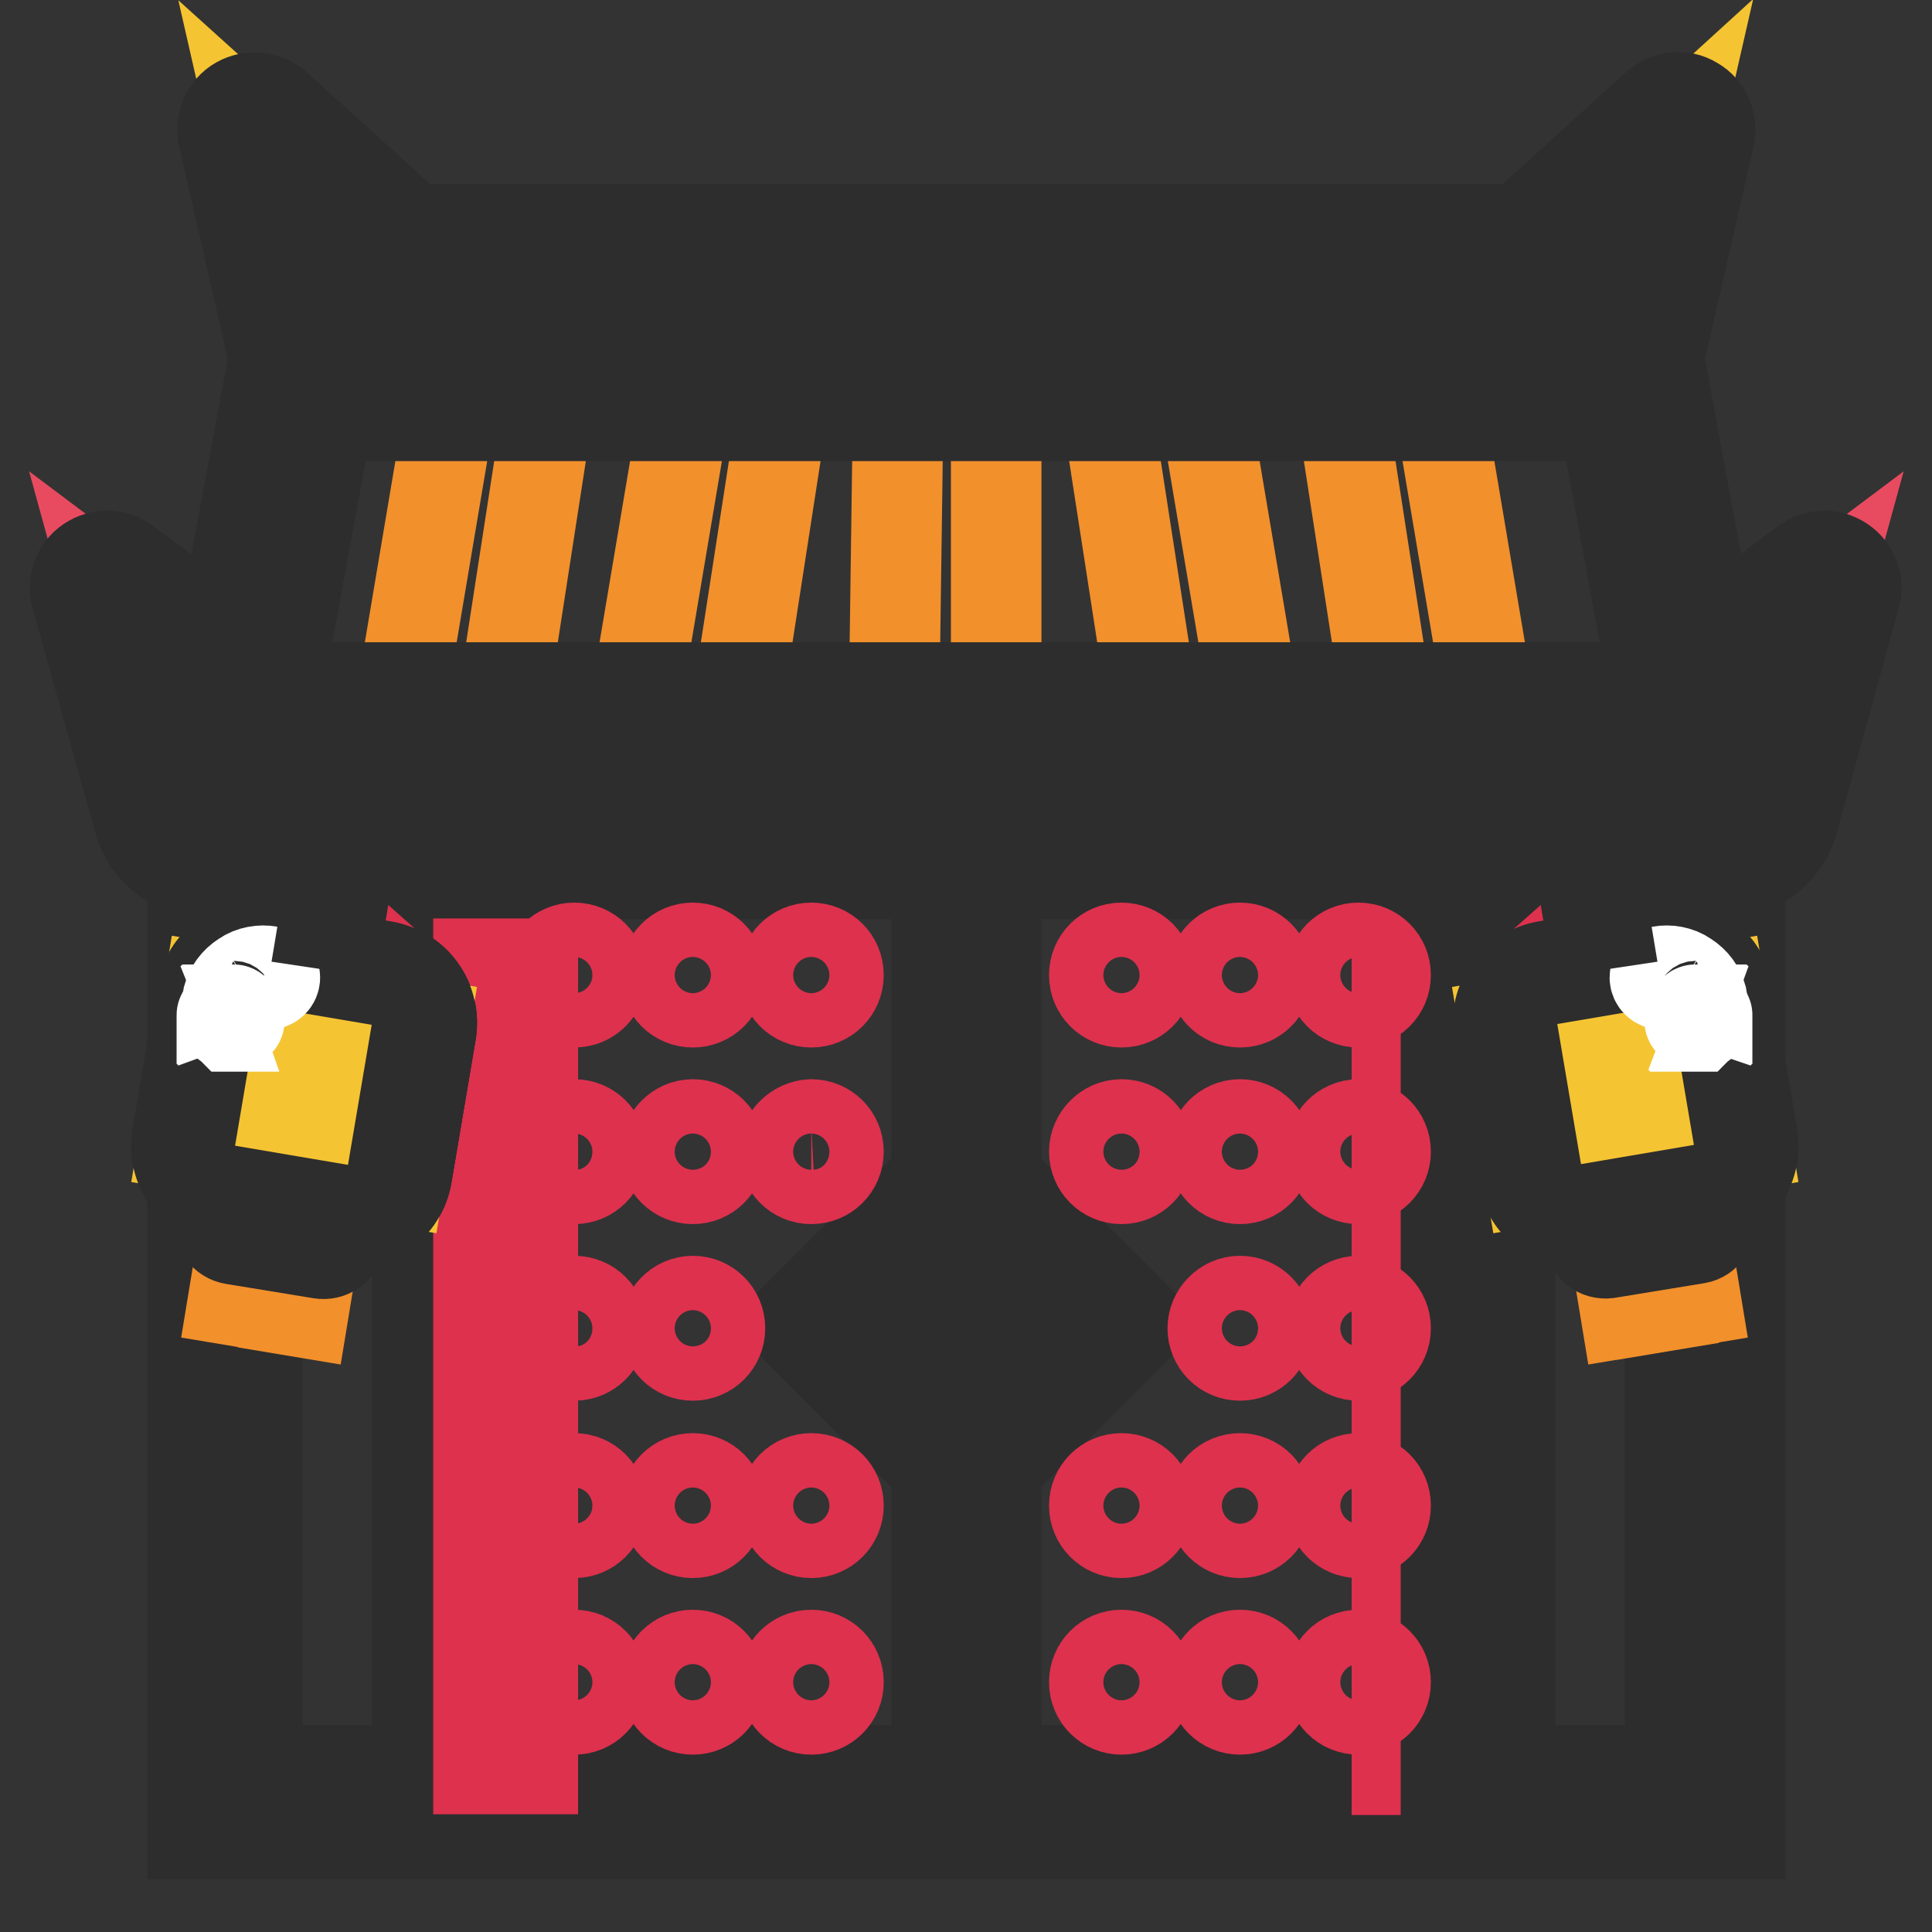
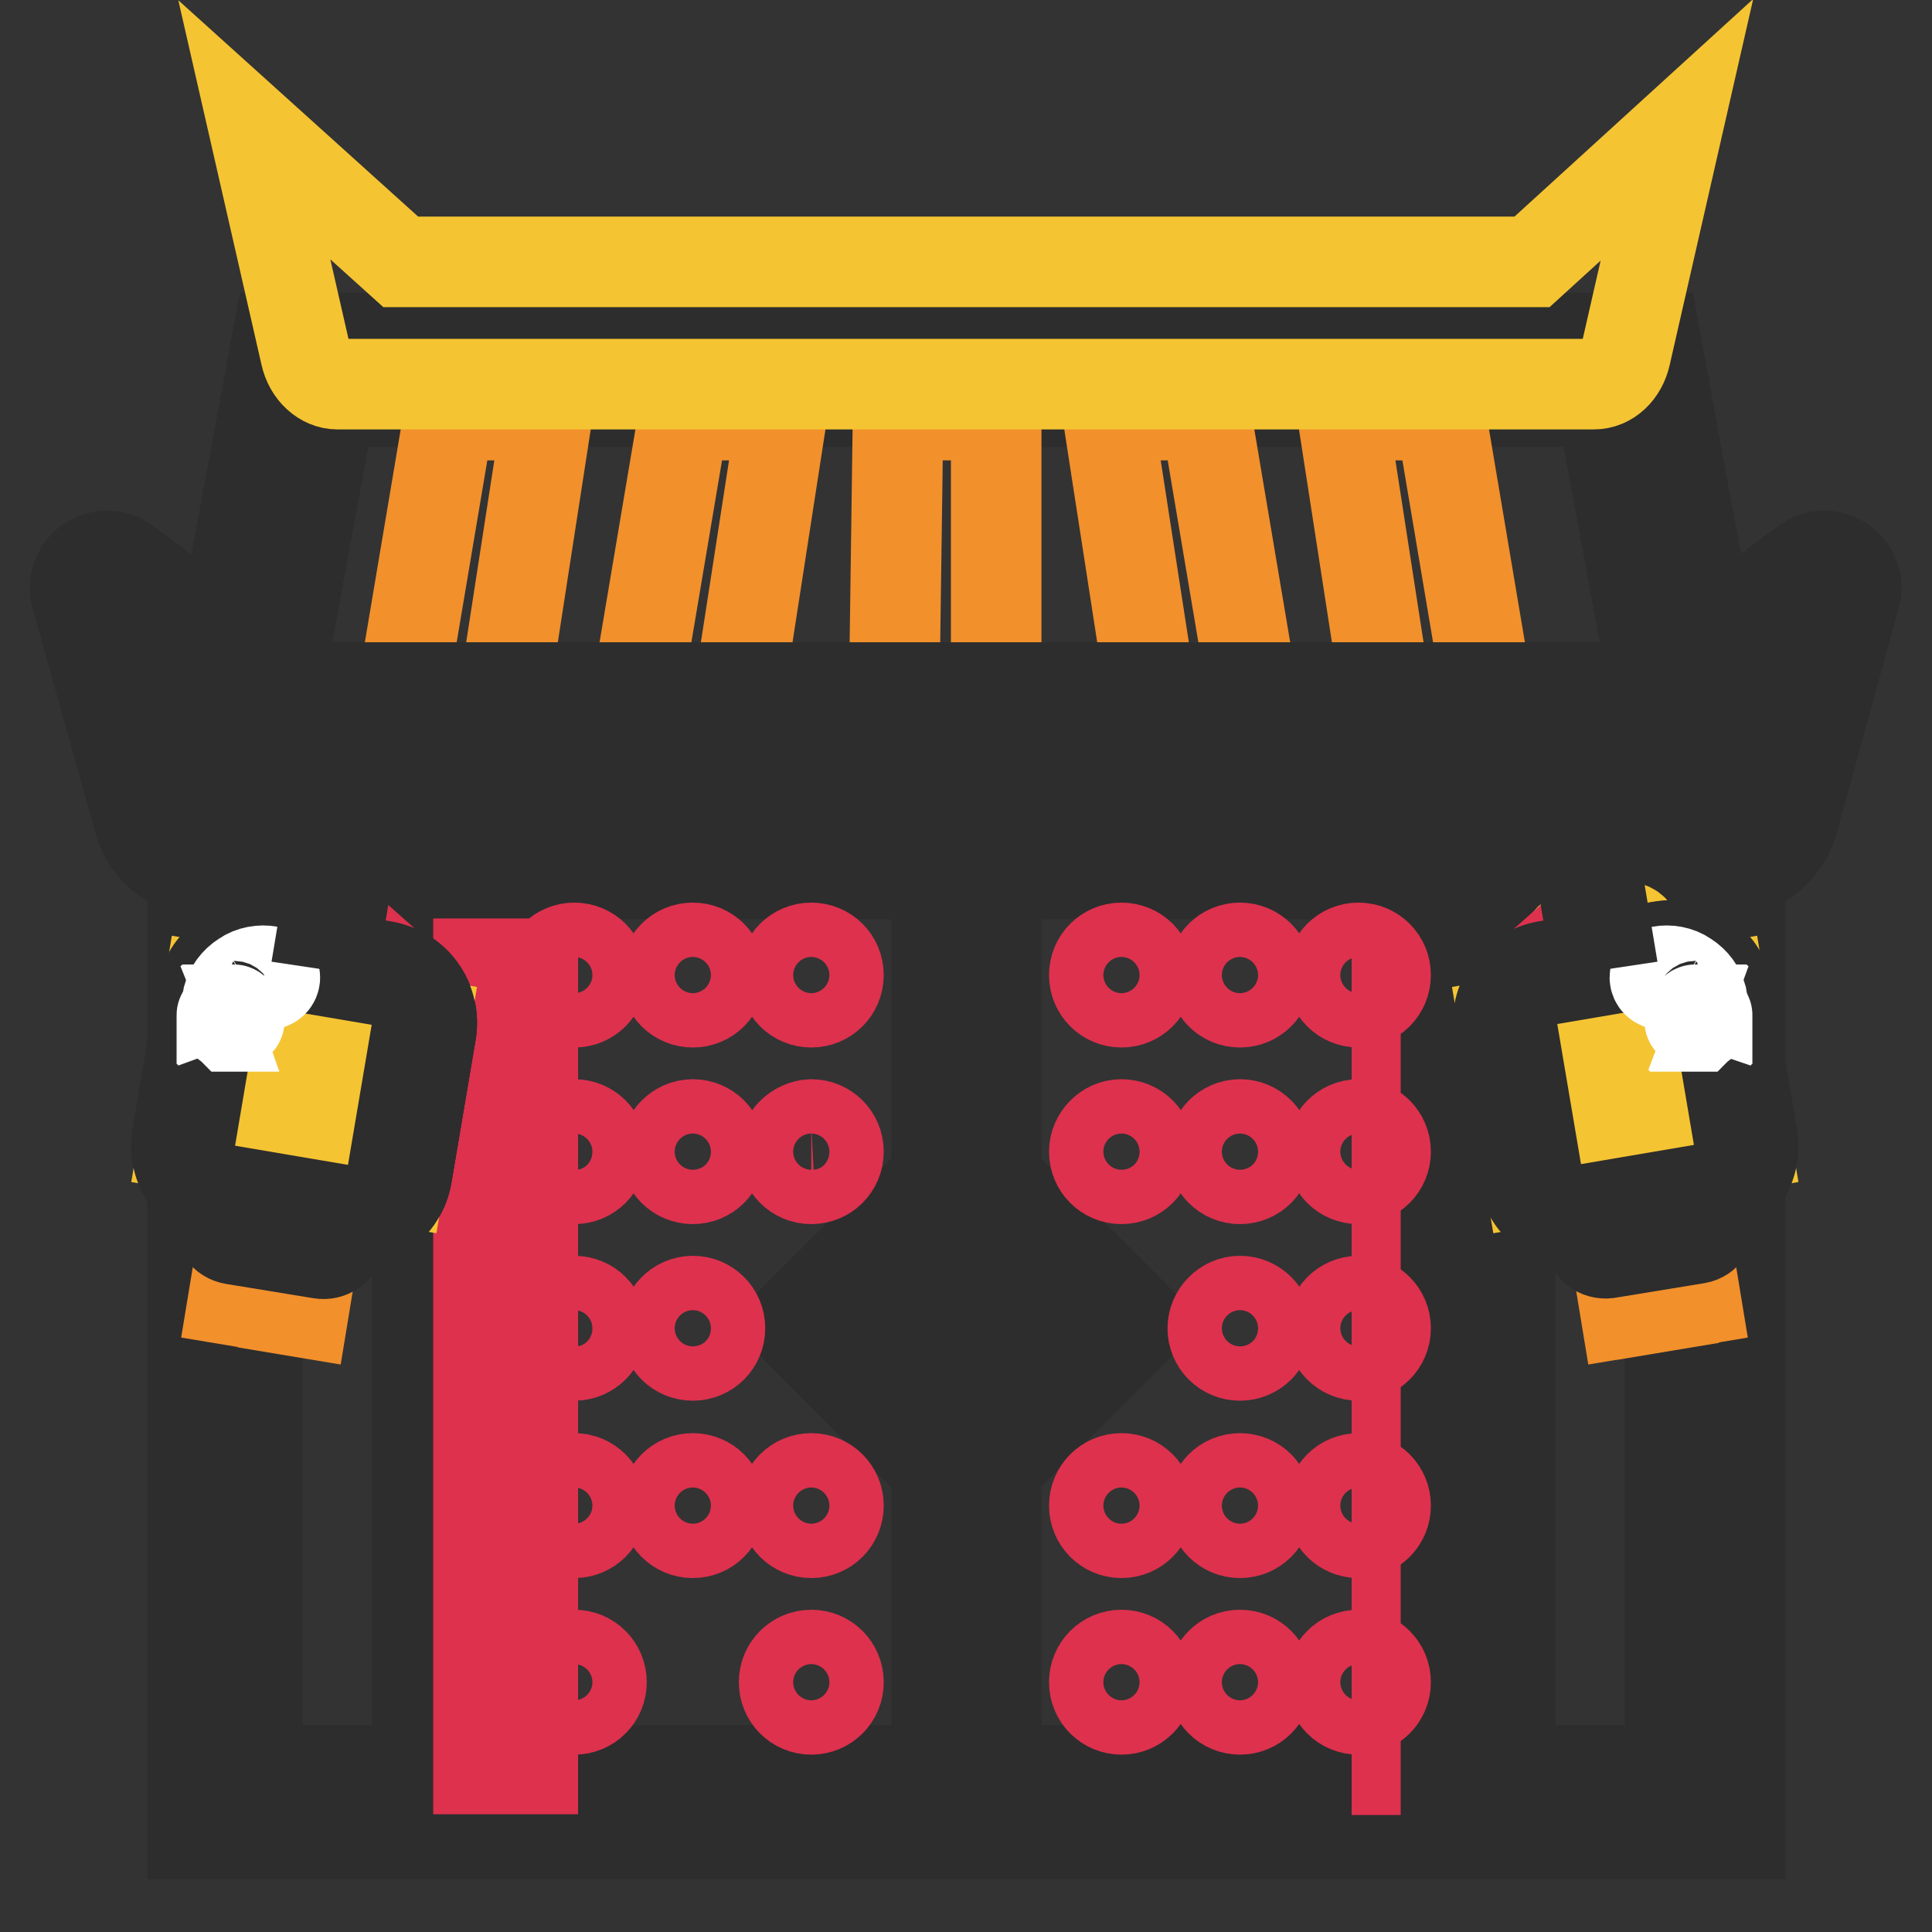
<svg xmlns="http://www.w3.org/2000/svg" version="1.1" x="0px" y="0px" viewBox="0 0 256 256" enable-background="new 0 0 256 256" xml:space="preserve">
  <rect x="0" y="0" width="256" height="256" fill="#333333" stroke="none" />
  <g>
    <path stroke-width="12" fill-opacity="0" stroke="#e84b60" d="M226.3,106.3H29.7L40.3,49h175.4L226.3,106.3z" />
    <path stroke-width="12" fill-opacity="0" stroke="#2d2d2d" d="M231.4,110.5H24.6l12.2-65.7h182.5L231.4,110.5z M34.8,102h186.4l-9-48.8H43.8L34.8,102z" />
    <path stroke-width="12" fill-opacity="0" stroke="#e84b60" d="M29.7,111.6h196.6v127.2H29.7V111.6z" />
    <path stroke-width="12" fill-opacity="0" stroke="#2d2d2d" d="M230.6,243H25.5V107.3h205.1V243z M33.9,234.6h188.2V115.8H33.9V234.6z" />
    <path stroke-width="12" fill-opacity="0" stroke="#f5c432" d="M29.9,111.6h29.7v127.2H29.9V111.6z" />
    <path stroke-width="12" fill-opacity="0" stroke="#2d2d2d" d="M63.8,243H25.6V107.3h38.2V243z M34.1,234.6h21.2V115.8H34.1V234.6z" />
    <path stroke-width="12" fill-opacity="0" stroke="#dd314e" d="M70.6,115.1v119.3h-7.2V115.1H70.6z M192.3,115.2v119.3h-7.2V115.2H192.3z" />
    <path stroke-width="12" fill-opacity="0" stroke="#f5c432" d="M195.9,111.6h29.7v127.2h-29.7V111.6z" />
    <path stroke-width="12" fill-opacity="0" stroke="#2d2d2d" d="M229.8,243h-38.2V107.3h38.2V243z M200.1,234.6h21.2V115.8h-21.2V234.6z" />
    <path stroke-width="12" fill-opacity="0" stroke="#2d2d2d" d="M231.4,110.5H24.6l12.2-65.7h182.5L231.4,110.5z M34.8,102h186.4l-9-48.8H43.8L34.8,102z" />
    <path stroke-width="12" fill-opacity="0" stroke="#f2902c" d="M59.5,55l-6.1,36.2h13.5L72.5,55H59.5z M90.6,55l-6.1,36.2h13.5l5.6-36.2H90.6z M119,55l-0.5,36.2H132V55 H119z M190.9,55l6.1,36.2h-13.5L177.9,55H190.9z M159.8,55l6.1,36.2h-13.5L146.8,55H159.8z" />
    <path stroke-width="12" fill-opacity="0" stroke="#f5c432" d="M203,34.7H53.1L33.7,17.2L40.5,47c0.5,2.3,2.3,3.9,4.2,3.9h166.5c2,0,3.7-1.6,4.2-3.9l6.8-29.8L203,34.7z" />
-     <path stroke-width="12" fill-opacity="0" stroke="#2d2d2d" d="M211.3,55.1H44.8c-3.9,0-7.4-3-8.4-7.2l-6.8-29.8c-0.4-1.8,0.4-3.7,2-4.6c1.6-0.9,3.6-0.7,5,0.5l18.1,16.4 h146.7l18.1-16.4c1.4-1.2,3.4-1.5,5-0.5c1.6,0.9,2.4,2.8,2,4.6l-6.8,29.8C218.7,52.1,215.3,55.1,211.3,55.1z M44.9,46.6h166.2 c0.1-0.1,0.2-0.3,0.3-0.6l3.8-16.6l-9.4,8.5c-0.8,0.7-1.8,1.1-2.8,1.1h-150c-1.1,0-2.1-0.4-2.8-1.1l-9.4-8.5L44.7,46 C44.7,46.3,44.8,46.6,44.9,46.6z" />
-     <path stroke-width="12" fill-opacity="0" stroke="#e84b60" d="M218.5,95.3H37.6L14.3,77.8l8.2,29.8c0.6,2.3,2.7,3.9,5.1,3.9h200.9c2.4,0,4.5-1.6,5.1-3.9l8.2-29.8 L218.5,95.3L218.5,95.3z" />
    <path stroke-width="12" fill-opacity="0" stroke="#2d2d2d" d="M228.5,115.7H27.6c-4.3,0-8.1-2.9-9.2-7L10.1,79c-0.5-1.7,0.2-3.6,1.7-4.6c1.5-1,3.5-1,4.9,0.1L39,91.1H217 l22.2-16.6c1.5-1.1,3.4-1.1,4.9-0.1c1.5,1,2.2,2.9,1.7,4.6l-8.2,29.8C236.5,112.8,232.8,115.7,228.5,115.7L228.5,115.7z M21.7,88.7 l4.9,17.8c0.1,0.5,0.6,0.8,1,0.8h200.9c0.5,0,0.9-0.3,1-0.8l4.9-17.8l-13.4,10c-0.7,0.6-1.6,0.8-2.5,0.8H37.6 c-0.9,0-1.8-0.3-2.5-0.8L21.7,88.7z" />
    <path stroke-width="12" fill-opacity="0" stroke="#f5c432" d="M126.3,184.1h3.4v52.7h-3.4V184.1z" />
    <path stroke-width="12" fill-opacity="0" stroke="#2d2d2d" d="M124.1,179.8h7.9V241h-7.9V179.8z" />
    <path stroke-width="12" fill-opacity="0" stroke="#f5c432" d="M126.3,113.6h3.4v52.7h-3.4V113.6z" />
    <path stroke-width="12" fill-opacity="0" stroke="#2d2d2d" d="M124.1,109.3h7.9v61.2h-7.9V109.3z" />
    <path stroke-width="12" fill-opacity="0" stroke="#f5c432" d="M128,158l17.2,17.2L128,192.4l-17.2-17.2L128,158z" />
    <path stroke-width="12" fill-opacity="0" stroke="#2d2d2d" d="M128,198.5l-23.2-23.2l23.2-23.2l23.2,23.2L128,198.5z M116.8,175.2l11.2,11.2l11.2-11.2L128,164.1 L116.8,175.2z" />
    <path stroke-width="12" fill-opacity="0" stroke="#dd314e" d="M72.5,129.2c0,2,1.6,3.6,3.6,3.6c2,0,3.6-1.6,3.6-3.6c0-2-1.6-3.6-3.6-3.6 C74.1,125.6,72.5,127.2,72.5,129.2z" />
    <path stroke-width="12" fill-opacity="0" stroke="#dd314e" d="M88.2,129.2c0,2,1.6,3.6,3.6,3.6s3.6-1.6,3.6-3.6c0-2-1.6-3.6-3.6-3.6S88.2,127.2,88.2,129.2z" />
    <path stroke-width="12" fill-opacity="0" stroke="#dd314e" d="M103.9,129.2c0,2,1.6,3.6,3.6,3.6c2,0,3.6-1.6,3.6-3.6c0-2-1.6-3.6-3.6-3.6 C105.5,125.6,103.9,127.2,103.9,129.2z" />
    <path stroke-width="12" fill-opacity="0" stroke="#dd314e" d="M72.5,152.6c0,2,1.6,3.6,3.6,3.6c2,0,3.6-1.6,3.6-3.6c0-2-1.6-3.6-3.6-3.6 C74.1,149.1,72.5,150.7,72.5,152.6z" />
    <path stroke-width="12" fill-opacity="0" stroke="#dd314e" d="M88.2,152.6c0,2,1.6,3.6,3.6,3.6s3.6-1.6,3.6-3.6c0-2-1.6-3.6-3.6-3.6S88.2,150.7,88.2,152.6z" />
    <path stroke-width="12" fill-opacity="0" stroke="#dd314e" d="M103.9,152.6c0,2,1.6,3.6,3.6,3.6c2,0,3.6-1.6,3.6-3.6c0-2-1.6-3.6-3.6-3.6 C105.5,149.1,103.9,150.7,103.9,152.6z" />
    <path stroke-width="12" fill-opacity="0" stroke="#dd314e" d="M72.5,199.5c0,2,1.6,3.6,3.6,3.6c2,0,3.6-1.6,3.6-3.6c0-2-1.6-3.6-3.6-3.6 C74.1,195.9,72.5,197.5,72.5,199.5L72.5,199.5z" />
    <path stroke-width="12" fill-opacity="0" stroke="#dd314e" d="M88.2,199.5c0,2,1.6,3.6,3.6,3.6s3.6-1.6,3.6-3.6c0-2-1.6-3.6-3.6-3.6S88.2,197.5,88.2,199.5L88.2,199.5z" />
    <path stroke-width="12" fill-opacity="0" stroke="#dd314e" d="M103.9,199.5c0,2,1.6,3.6,3.6,3.6c2,0,3.6-1.6,3.6-3.6c0-2-1.6-3.6-3.6-3.6 C105.5,195.9,103.9,197.5,103.9,199.5L103.9,199.5z" />
    <path stroke-width="12" fill-opacity="0" stroke="#dd314e" d="M72.5,222.9c0,2,1.6,3.6,3.6,3.6c2,0,3.6-1.6,3.6-3.6c0-2-1.6-3.6-3.6-3.6 C74.1,219.3,72.5,220.9,72.5,222.9L72.5,222.9z" />
-     <path stroke-width="12" fill-opacity="0" stroke="#dd314e" d="M88.2,222.9c0,2,1.6,3.6,3.6,3.6s3.6-1.6,3.6-3.6c0-2-1.6-3.6-3.6-3.6S88.2,220.9,88.2,222.9L88.2,222.9z" />
    <path stroke-width="12" fill-opacity="0" stroke="#dd314e" d="M103.9,222.9c0,2,1.6,3.6,3.6,3.6c2,0,3.6-1.6,3.6-3.6c0-2-1.6-3.6-3.6-3.6 C105.5,219.3,103.9,220.9,103.9,222.9L103.9,222.9z" />
    <path stroke-width="12" fill-opacity="0" stroke="#dd314e" d="M72.5,176c0,2,1.6,3.6,3.6,3.6c2,0,3.6-1.6,3.6-3.6s-1.6-3.6-3.6-3.6C74.1,172.5,72.5,174.1,72.5,176z" />
    <path stroke-width="12" fill-opacity="0" stroke="#dd314e" d="M88.2,176c0,2,1.6,3.6,3.6,3.6s3.6-1.6,3.6-3.6s-1.6-3.6-3.6-3.6S88.2,174.1,88.2,176z" />
    <path stroke-width="12" fill-opacity="0" stroke="#dd314e" d="M145,129.2c0,2,1.6,3.6,3.6,3.6s3.6-1.6,3.6-3.6c0-2-1.6-3.6-3.6-3.6S145,127.2,145,129.2z" />
    <path stroke-width="12" fill-opacity="0" stroke="#dd314e" d="M160.7,129.2c0,2,1.6,3.6,3.6,3.6s3.6-1.6,3.6-3.6c0-2-1.6-3.6-3.6-3.6S160.7,127.2,160.7,129.2z" />
    <path stroke-width="12" fill-opacity="0" stroke="#dd314e" d="M176.4,129.2c0,2,1.6,3.6,3.6,3.6s3.6-1.6,3.6-3.6c0-2-1.6-3.6-3.6-3.6S176.4,127.2,176.4,129.2z" />
    <path stroke-width="12" fill-opacity="0" stroke="#dd314e" d="M145,152.6c0,2,1.6,3.6,3.6,3.6s3.6-1.6,3.6-3.6c0-2-1.6-3.6-3.6-3.6S145,150.7,145,152.6z" />
    <path stroke-width="12" fill-opacity="0" stroke="#dd314e" d="M160.7,152.6c0,2,1.6,3.6,3.6,3.6s3.6-1.6,3.6-3.6c0-2-1.6-3.6-3.6-3.6S160.7,150.7,160.7,152.6z" />
    <path stroke-width="12" fill-opacity="0" stroke="#dd314e" d="M176.4,152.6c0,2,1.6,3.6,3.6,3.6s3.6-1.6,3.6-3.6c0-2-1.6-3.6-3.6-3.6S176.4,150.7,176.4,152.6z" />
    <path stroke-width="12" fill-opacity="0" stroke="#dd314e" d="M145,199.5c0,2,1.6,3.6,3.6,3.6s3.6-1.6,3.6-3.6c0-2-1.6-3.6-3.6-3.6S145,197.5,145,199.5L145,199.5z" />
    <path stroke-width="12" fill-opacity="0" stroke="#dd314e" d="M160.7,199.5c0,2,1.6,3.6,3.6,3.6s3.6-1.6,3.6-3.6c0-2-1.6-3.6-3.6-3.6S160.7,197.5,160.7,199.5 L160.7,199.5z" />
    <path stroke-width="12" fill-opacity="0" stroke="#dd314e" d="M176.4,199.5c0,2,1.6,3.6,3.6,3.6s3.6-1.6,3.6-3.6c0-2-1.6-3.6-3.6-3.6S176.4,197.5,176.4,199.5 L176.4,199.5z" />
    <path stroke-width="12" fill-opacity="0" stroke="#dd314e" d="M145,222.9c0,2,1.6,3.6,3.6,3.6s3.6-1.6,3.6-3.6c0-2-1.6-3.6-3.6-3.6S145,220.9,145,222.9L145,222.9z" />
-     <path stroke-width="12" fill-opacity="0" stroke="#dd314e" d="M160.7,222.9c0,2,1.6,3.6,3.6,3.6s3.6-1.6,3.6-3.6c0-2-1.6-3.6-3.6-3.6S160.7,220.9,160.7,222.9 L160.7,222.9z" />
+     <path stroke-width="12" fill-opacity="0" stroke="#dd314e" d="M160.7,222.9c0,2,1.6,3.6,3.6,3.6s3.6-1.6,3.6-3.6c0-2-1.6-3.6-3.6-3.6S160.7,220.9,160.7,222.9 L160.7,222.9" />
    <path stroke-width="12" fill-opacity="0" stroke="#dd314e" d="M176.4,222.9c0,2,1.6,3.6,3.6,3.6s3.6-1.6,3.6-3.6c0-2-1.6-3.6-3.6-3.6S176.4,220.9,176.4,222.9 L176.4,222.9z" />
    <path stroke-width="12" fill-opacity="0" stroke="#dd314e" d="M160.7,176c0,2,1.6,3.6,3.6,3.6s3.6-1.6,3.6-3.6s-1.6-3.6-3.6-3.6S160.7,174.1,160.7,176z" />
    <path stroke-width="12" fill-opacity="0" stroke="#dd314e" d="M176.4,176c0,2,1.6,3.6,3.6,3.6s3.6-1.6,3.6-3.6s-1.6-3.6-3.6-3.6S176.4,174.1,176.4,176z" />
    <path stroke-width="12" fill-opacity="0" stroke="#f2902c" d="M34.7,172.9l1.4-8.5l1.8,0.3l-1.4,8.5L34.7,172.9z M38.4,173.6l1.4-8.5l1.8,0.3l-1.4,8.5L38.4,173.6z  M30.9,172.3l1.4-8.5l1.8,0.3l-1.4,8.5L30.9,172.3z" />
    <path stroke-width="12" fill-opacity="0" stroke="#f5c432" d="M42.7,165.2l-11.6-1.9c-0.7-0.1-1.1-0.7-1-1.4l0.5-2.9c0.1-0.7,0.7-1.1,1.4-1l11.6,1.9 c0.7,0.1,1.1,0.7,1,1.4l-0.5,2.9C44,164.9,43.3,165.3,42.7,165.2z" />
    <path stroke-width="12" fill-opacity="0" stroke="#2d2d2d" d="M42.5,166.1l-11.6-1.9c-1.2-0.2-2-1.3-1.7-2.5l0.5-2.9c0.2-1.2,1.3-2,2.5-1.7l11.6,1.9 c1.2,0.2,2,1.3,1.7,2.5l-0.5,2.9C44.8,165.5,43.7,166.3,42.5,166.1z M31.8,158.8c-0.2,0-0.3,0.1-0.4,0.3L31,162 c0,0.2,0.1,0.3,0.3,0.4l11.6,1.9c0.2,0,0.3-0.1,0.4-0.3l0.5-2.9c0-0.2-0.1-0.3-0.3-0.4L31.8,158.8z" />
    <path stroke-width="12" fill-opacity="0" stroke="#f5c432" d="M46.4,128.5l-6.9-1.2c-0.6-0.1-1-0.7-0.9-1.2l0.4-2.3c0.1-0.6,0.7-1,1.2-0.9l6.9,1.2c0.6,0.1,1,0.7,0.9,1.2 l-0.4,2.3C47.5,128.2,47,128.6,46.4,128.5z" />
    <path stroke-width="12" fill-opacity="0" stroke="#2d2d2d" d="M46.2,129.4l-6.9-1.2c-1.1-0.2-1.8-1.2-1.6-2.3l0.4-2.3c0.2-1.1,1.2-1.8,2.3-1.6l6.9,1.2 c1.1,0.2,1.8,1.2,1.6,2.3l-0.4,2.3C48.3,128.8,47.3,129.6,46.2,129.4z M40,123.8c-0.1,0-0.2,0.1-0.2,0.1l-0.4,2.3 c0,0.1,0.1,0.2,0.1,0.2l6.9,1.2c0.1,0,0.2-0.1,0.2-0.1l0.4-2.3c0-0.1-0.1-0.2-0.1-0.2L40,123.8z" />
    <path stroke-width="12" fill-opacity="0" stroke="#e84b60" d="M45.3,161.1l-15.3-2.6c-3.7-0.6-6.1-4.1-5.5-7.7l3.2-18.9c0.6-3.7,4.1-6.1,7.7-5.5l15.3,2.6 c3.7,0.6,6.1,4.1,5.5,7.7L53,155.6C52.4,159.2,48.9,161.7,45.3,161.1z" />
    <path stroke-width="12" fill-opacity="0" stroke="#2d2d2d" d="M45.1,162l-15.3-2.6c-4.2-0.7-7-4.6-6.3-8.8l3.2-18.9c0.7-4.2,4.6-7,8.8-6.3l15.3,2.6 c4.2,0.7,7,4.6,6.3,8.8l-3.2,18.9C53.2,159.9,49.3,162.7,45.1,162z M35.1,127.3c-3.2-0.5-6.2,1.6-6.7,4.8l-3.2,18.9 c-0.5,3.2,1.6,6.2,4.8,6.7l15.3,2.6c3.2,0.5,6.2-1.6,6.7-4.8l3.2-18.9c0.5-3.2-1.6-6.2-4.8-6.7L35.1,127.3z" />
    <path stroke-width="12" fill-opacity="0" stroke="#e84b60" d="M45.3,161.1l-15.3-2.6c-3.7-0.6-6.1-4.1-5.5-7.7l3.2-18.9c0.6-3.7,4.1-6.1,7.7-5.5l15.3,2.6 c3.7,0.6,6.1,4.1,5.5,7.7L53,155.6C52.4,159.2,48.9,161.7,45.3,161.1z" />
    <path stroke-width="12" fill-opacity="0" stroke="#2d2d2d" d="M45.1,162l-15.3-2.6c-4.2-0.7-7-4.6-6.3-8.8l3.2-18.9c0.7-4.2,4.6-7,8.8-6.3l15.3,2.6 c4.2,0.7,7,4.6,6.3,8.8l-3.2,18.9C53.2,159.8,49.3,162.7,45.1,162z M35.1,127.3c-3.2-0.5-6.2,1.6-6.7,4.8l-3.2,18.9 c-0.5,3.2,1.6,6.2,4.8,6.7l15.3,2.6c3.2,0.5,6.2-1.6,6.7-4.8l3.2-18.9c0.5-3.2-1.6-6.2-4.8-6.7L35.1,127.3z" />
    <path stroke-width="12" fill-opacity="0" stroke="#dd314e" d="M54.6,130.7l-3.9,23.6c-0.7,3.9-4.5,6.7-8.4,6l-13.9-2.3c0.6,0.3,1.4,0.6,2.1,0.7l15.3,2.6 c3.7,0.6,7.1-1.9,7.7-5.5l3.2-18.9C57.2,134.5,56.3,132.2,54.6,130.7L54.6,130.7z" />
    <path stroke-width="12" fill-opacity="0" stroke="#f5c432" d="M27.7,130.9l28.6,4.8l-0.3,1.8l-28.6-4.8L27.7,130.9z M26.6,137.3l28.6,4.8l-0.3,1.8l-28.6-4.8L26.6,137.3z  M25.7,142.9l28.6,4.8l-0.3,1.8l-28.6-4.8L25.7,142.9z M24.6,149.9l28.6,4.8l-0.3,1.8l-28.6-4.8L24.6,149.9z" />
    <path stroke-width="12" fill-opacity="0" stroke="#2d2d2d" d="M45.1,162l-15.3-2.6c-4.2-0.7-7-4.6-6.3-8.8l3.2-18.9c0.7-4.2,4.6-7,8.8-6.3l15.3,2.6 c4.2,0.7,7,4.6,6.3,8.8l-3.2,18.9C53.2,159.9,49.3,162.7,45.1,162z M35.1,127.3c-3.2-0.5-6.2,1.6-6.7,4.8l-3.2,18.9 c-0.5,3.2,1.6,6.2,4.8,6.7l15.3,2.6c3.2,0.5,6.2-1.6,6.7-4.8l3.2-18.9c0.5-3.2-1.6-6.2-4.8-6.7L35.1,127.3z" />
    <path stroke-width="12" fill-opacity="0" stroke="#ffffff" d="M30.4,135.8C30.4,135.8,30.3,135.8,30.4,135.8c-0.1,0-0.1-0.1-0.2-0.1s-0.1,0-0.1,0c0,0-0.1,0-0.1-0.1 c0,0-0.1,0-0.1-0.1s-0.1,0-0.1-0.1l-0.1-0.1c0,0,0-0.1-0.1-0.1c0,0,0-0.1-0.1-0.1c0,0,0-0.1-0.1-0.1c0,0,0-0.1,0-0.1 c0,0,0-0.1,0-0.1c0,0,0-0.1,0-0.1V135v-0.1v-0.1c0,0,0-0.1,0-0.1c0,0,0-0.1,0-0.1c0,0,0-0.1,0-0.1c0,0,0-0.1,0.1-0.1 c0,0,0-0.1,0.1-0.1c0,0,0-0.1,0.1-0.1l0.1-0.1c0,0,0.1,0,0.1-0.1c0,0,0.1,0,0.1-0.1c0,0,0.1,0,0.1-0.1c0,0,0.1,0,0.1,0s0.1,0,0.1,0 c0,0,0.1,0,0.1,0h0.2c0.1,0,0.1,0,0.2,0c0,0,0.1,0,0.1,0c0,0,0.1,0,0.1,0s0.1,0,0.1,0.1c0,0,0.1,0,0.1,0.1c0,0,0.1,0,0.1,0.1 l0.1,0.1c0,0,0,0.1,0.1,0.1c0,0,0,0.1,0.1,0.1c0,0,0,0.1,0.1,0.1c0,0,0,0.1,0,0.1c0,0,0,0.1,0,0.1c0,0,0,0.1,0,0.1v0.2 c0,0,0,0.1,0,0.1c0,0,0,0.1,0,0.1c0,0,0,0.1,0,0.1c0,0,0,0.1-0.1,0.1c0,0,0,0.1-0.1,0.1c0,0,0,0.1-0.1,0.1l-0.1,0.1 c0,0-0.1,0-0.1,0.1s-0.1,0-0.1,0.1c0,0-0.1,0-0.1,0.1c0,0-0.1,0-0.1,0c0,0-0.1,0-0.1,0s-0.1,0-0.1,0h-0.2 C30.4,135.9,30.4,135.8,30.4,135.8L30.4,135.8z" />
    <path stroke-width="12" fill-opacity="0" stroke="#ffffff" d="M30.9,133.3L30.9,133.3c-0.5-0.1-0.8-0.6-0.7-1.1c0.3-1.1,1-2.1,2.1-2.8c1-0.7,2.3-0.9,3.4-0.7 c0.5,0.1,0.8,0.6,0.7,1c-0.1,0.5-0.6,0.8-1,0.7c-1.5-0.3-3.1,0.7-3.4,2.1C31.8,133.1,31.3,133.4,30.9,133.3z" />
    <path stroke-width="12" fill-opacity="0" stroke="#2d2d2d" d="M44.5,112.8l2,0.3l-1.6,9.6l-2-0.3L44.5,112.8z" />
    <path stroke-width="12" fill-opacity="0" stroke="#f2902c" d="M217.7,164.8l1.8-0.3l1.4,8.5l-1.8,0.3L217.7,164.8z M214,165.4l1.8-0.3l1.4,8.5l-1.8,0.3L214,165.4z  M221.5,164.1l1.8-0.3l1.4,8.5l-1.8,0.3L221.5,164.1z" />
    <path stroke-width="12" fill-opacity="0" stroke="#f5c432" d="M213,165.2l11.6-1.9c0.7-0.1,1.1-0.7,1-1.4l-0.5-2.9c-0.1-0.7-0.7-1.1-1.4-1l-11.6,1.9 c-0.7,0.1-1.1,0.7-1,1.4l0.5,2.9C211.7,164.9,212.3,165.3,213,165.2z" />
    <path stroke-width="12" fill-opacity="0" stroke="#2d2d2d" d="M210.7,164.3l-0.5-2.9c-0.2-1.2,0.6-2.3,1.8-2.5l11.6-1.9c1.2-0.2,2.3,0.6,2.5,1.7l0.5,2.9 c0.2,1.2-0.6,2.3-1.7,2.5l-11.6,1.9C212,166.3,210.8,165.5,210.7,164.3z M212.2,160.7c-0.2,0-0.3,0.2-0.3,0.4l0.5,2.9 c0,0.2,0.2,0.3,0.4,0.3l11.6-1.9c0.2,0,0.3-0.2,0.3-0.4l-0.5-2.9c0-0.2-0.2-0.3-0.4-0.3L212.2,160.7z" />
    <path stroke-width="12" fill-opacity="0" stroke="#f5c432" d="M209.3,128.5l6.9-1.2c0.6-0.1,1-0.7,0.9-1.2l-0.4-2.3c-0.1-0.6-0.7-1-1.2-0.9l-6.9,1.2 c-0.6,0.1-1,0.7-0.9,1.2l0.4,2.3C208.1,128.2,208.7,128.6,209.3,128.5z" />
-     <path stroke-width="12" fill-opacity="0" stroke="#2d2d2d" d="M207.1,127.8l-0.4-2.3c-0.2-1.1,0.6-2.1,1.6-2.3l6.9-1.2c1.1-0.2,2.1,0.6,2.3,1.6l0.4,2.3 c0.2,1.1-0.6,2.1-1.6,2.3l-6.9,1.2C208.3,129.6,207.3,128.8,207.1,127.8z M208.7,124.9c-0.1,0-0.2,0.1-0.1,0.2l0.4,2.3 c0,0.1,0.1,0.2,0.2,0.1l6.9-1.2c0.1,0,0.2-0.1,0.1-0.2l-0.4-2.3c0-0.1-0.1-0.2-0.2-0.1L208.7,124.9z" />
    <path stroke-width="12" fill-opacity="0" stroke="#e84b60" d="M210.4,161.1l15.3-2.6c3.7-0.6,6.1-4.1,5.5-7.7l-3.2-18.9c-0.6-3.7-4.1-6.1-7.7-5.5L205,129 c-3.7,0.6-6.1,4.1-5.5,7.7l3.2,18.9C203.2,159.2,206.7,161.7,210.4,161.1z" />
-     <path stroke-width="12" fill-opacity="0" stroke="#2d2d2d" d="M201.8,155.7l-3.2-18.9c-0.7-4.2,2.1-8.1,6.3-8.8l15.3-2.6c4.2-0.7,8.1,2.1,8.8,6.3l3.2,18.9 c0.7,4.2-2.1,8.1-6.3,8.8l-15.3,2.6C206.4,162.7,202.4,159.9,201.8,155.7z M205.2,129.8c-3.2,0.5-5.3,3.5-4.8,6.7l3.2,18.9 c0.5,3.2,3.5,5.3,6.7,4.8l15.3-2.6c3.2-0.5,5.3-3.5,4.8-6.7l-3.2-18.9c-0.5-3.2-3.5-5.3-6.7-4.8L205.2,129.8z" />
    <path stroke-width="12" fill-opacity="0" stroke="#e84b60" d="M210.4,161.1l15.3-2.6c3.7-0.6,6.1-4.1,5.5-7.7l-3.2-18.9c-0.6-3.7-4.1-6.1-7.7-5.5l-15.3,2.6 c-3.7,0.6-6.1,4.1-5.5,7.7l3.2,18.9C203.2,159.2,206.7,161.7,210.4,161.1z" />
    <path stroke-width="12" fill-opacity="0" stroke="#2d2d2d" d="M201.7,155.7l-3.2-18.9c-0.7-4.2,2.1-8.1,6.3-8.8l15.3-2.6c4.2-0.7,8.1,2.1,8.8,6.3l3.2,18.9 c0.7,4.2-2.1,8.1-6.3,8.8l-15.3,2.6C206.4,162.7,202.4,159.8,201.7,155.7z M205.1,129.8c-3.2,0.5-5.3,3.5-4.8,6.7l3.2,18.9 c0.5,3.2,3.5,5.3,6.7,4.8l15.3-2.6c3.2-0.5,5.3-3.5,4.8-6.7l-3.2-18.9c-0.5-3.2-3.5-5.3-6.7-4.8L205.1,129.8z" />
    <path stroke-width="12" fill-opacity="0" stroke="#dd314e" d="M201,130.7l3.9,23.6c0.7,3.9,4.5,6.7,8.4,6l13.9-2.3c-0.6,0.3-1.4,0.6-2.1,0.7l-15.3,2.6 c-3.7,0.6-7.1-1.9-7.7-5.5l-3.2-18.9C198.5,134.5,199.3,132.2,201,130.7L201,130.7z" />
    <path stroke-width="12" fill-opacity="0" stroke="#f5c432" d="M228.2,132.7l-28.6,4.8l-0.3-1.8l28.6-4.8L228.2,132.7z M229.3,139.1l-28.6,4.8l-0.3-1.8l28.6-4.8 L229.3,139.1z M230.2,144.8l-28.6,4.8l-0.3-1.8l28.6-4.8L230.2,144.8z M231.4,151.7l-28.6,4.8l-0.3-1.8l28.6-4.8L231.4,151.7z" />
    <path stroke-width="12" fill-opacity="0" stroke="#2d2d2d" d="M201.8,155.7l-3.2-18.9c-0.7-4.2,2.1-8.1,6.3-8.8l15.3-2.6c4.2-0.7,8.1,2.1,8.8,6.3l3.2,18.9 c0.7,4.2-2.1,8.1-6.3,8.8l-15.3,2.6C206.4,162.7,202.4,159.9,201.8,155.7z M205.2,129.8c-3.2,0.5-5.3,3.5-4.8,6.7l3.2,18.9 c0.5,3.2,3.5,5.3,6.7,4.8l15.3-2.6c3.2-0.5,5.3-3.5,4.8-6.7l-3.2-18.9c-0.5-3.2-3.5-5.3-6.7-4.8L205.2,129.8z" />
    <path stroke-width="12" fill-opacity="0" stroke="#ffffff" d="M225.2,135.8C225.3,135.8,225.3,135.8,225.2,135.8c0.1,0,0.1-0.1,0.2-0.1c0,0,0.1,0,0.1,0 c0,0,0.1,0,0.1-0.1c0,0,0.1,0,0.1-0.1c0,0,0.1,0,0.1-0.1l0.1-0.1c0,0,0-0.1,0.1-0.1c0,0,0-0.1,0.1-0.1c0,0,0-0.1,0.1-0.1 c0,0,0-0.1,0-0.1c0,0,0-0.1,0-0.1c0,0,0-0.1,0-0.1V135v-0.1v-0.1c0,0,0-0.1,0-0.1c0,0,0-0.1,0-0.1c0,0,0-0.1,0-0.1 c0,0,0-0.1-0.1-0.1c0,0,0-0.1-0.1-0.1c0,0,0-0.1-0.1-0.1l-0.1-0.1c0,0-0.1,0-0.1-0.1c0,0-0.1,0-0.1-0.1c0,0-0.1,0-0.1-0.1 c0,0-0.1,0-0.1,0c0,0-0.1,0-0.1,0c0,0-0.1,0-0.1,0h-0.2c-0.1,0-0.1,0-0.2,0c0,0-0.1,0-0.1,0s-0.1,0-0.1,0s-0.1,0-0.1,0.1 c0,0-0.1,0-0.1,0.1c0,0-0.1,0-0.1,0.1l-0.1,0.1c0,0,0,0.1-0.1,0.1c0,0,0,0.1-0.1,0.1c0,0,0,0.1-0.1,0.1c0,0,0,0.1,0,0.1 c0,0,0,0.1,0,0.1c0,0,0,0.1,0,0.1v0.2c0,0,0,0.1,0,0.1c0,0,0,0.1,0,0.1c0,0,0,0.1,0,0.1c0,0,0,0.1,0.1,0.1c0,0,0,0.1,0.1,0.1 c0,0,0,0.1,0.1,0.1l0.1,0.1c0,0,0.1,0,0.1,0.1c0,0,0.1,0,0.1,0.1c0,0,0.1,0,0.1,0.1c0,0,0.1,0,0.1,0s0.1,0,0.1,0c0,0,0.1,0,0.1,0 h0.2C225.2,135.9,225.2,135.8,225.2,135.8L225.2,135.8z" />
    <path stroke-width="12" fill-opacity="0" stroke="#ffffff" d="M224.8,133.3L224.8,133.3c0.5-0.1,0.8-0.6,0.7-1.1c-0.3-1.1-1-2.1-2.1-2.8c-1-0.7-2.3-0.9-3.4-0.7 c-0.5,0.1-0.8,0.6-0.7,1c0.1,0.5,0.6,0.8,1,0.7c1.5-0.3,3.1,0.7,3.4,2.1C223.9,133.1,224.3,133.4,224.8,133.3L224.8,133.3z" />
    <path stroke-width="12" fill-opacity="0" stroke="#2d2d2d" d="M212.7,122.4l-2,0.3l-1.6-9.6l2-0.3L212.7,122.4z" />
  </g>
</svg>